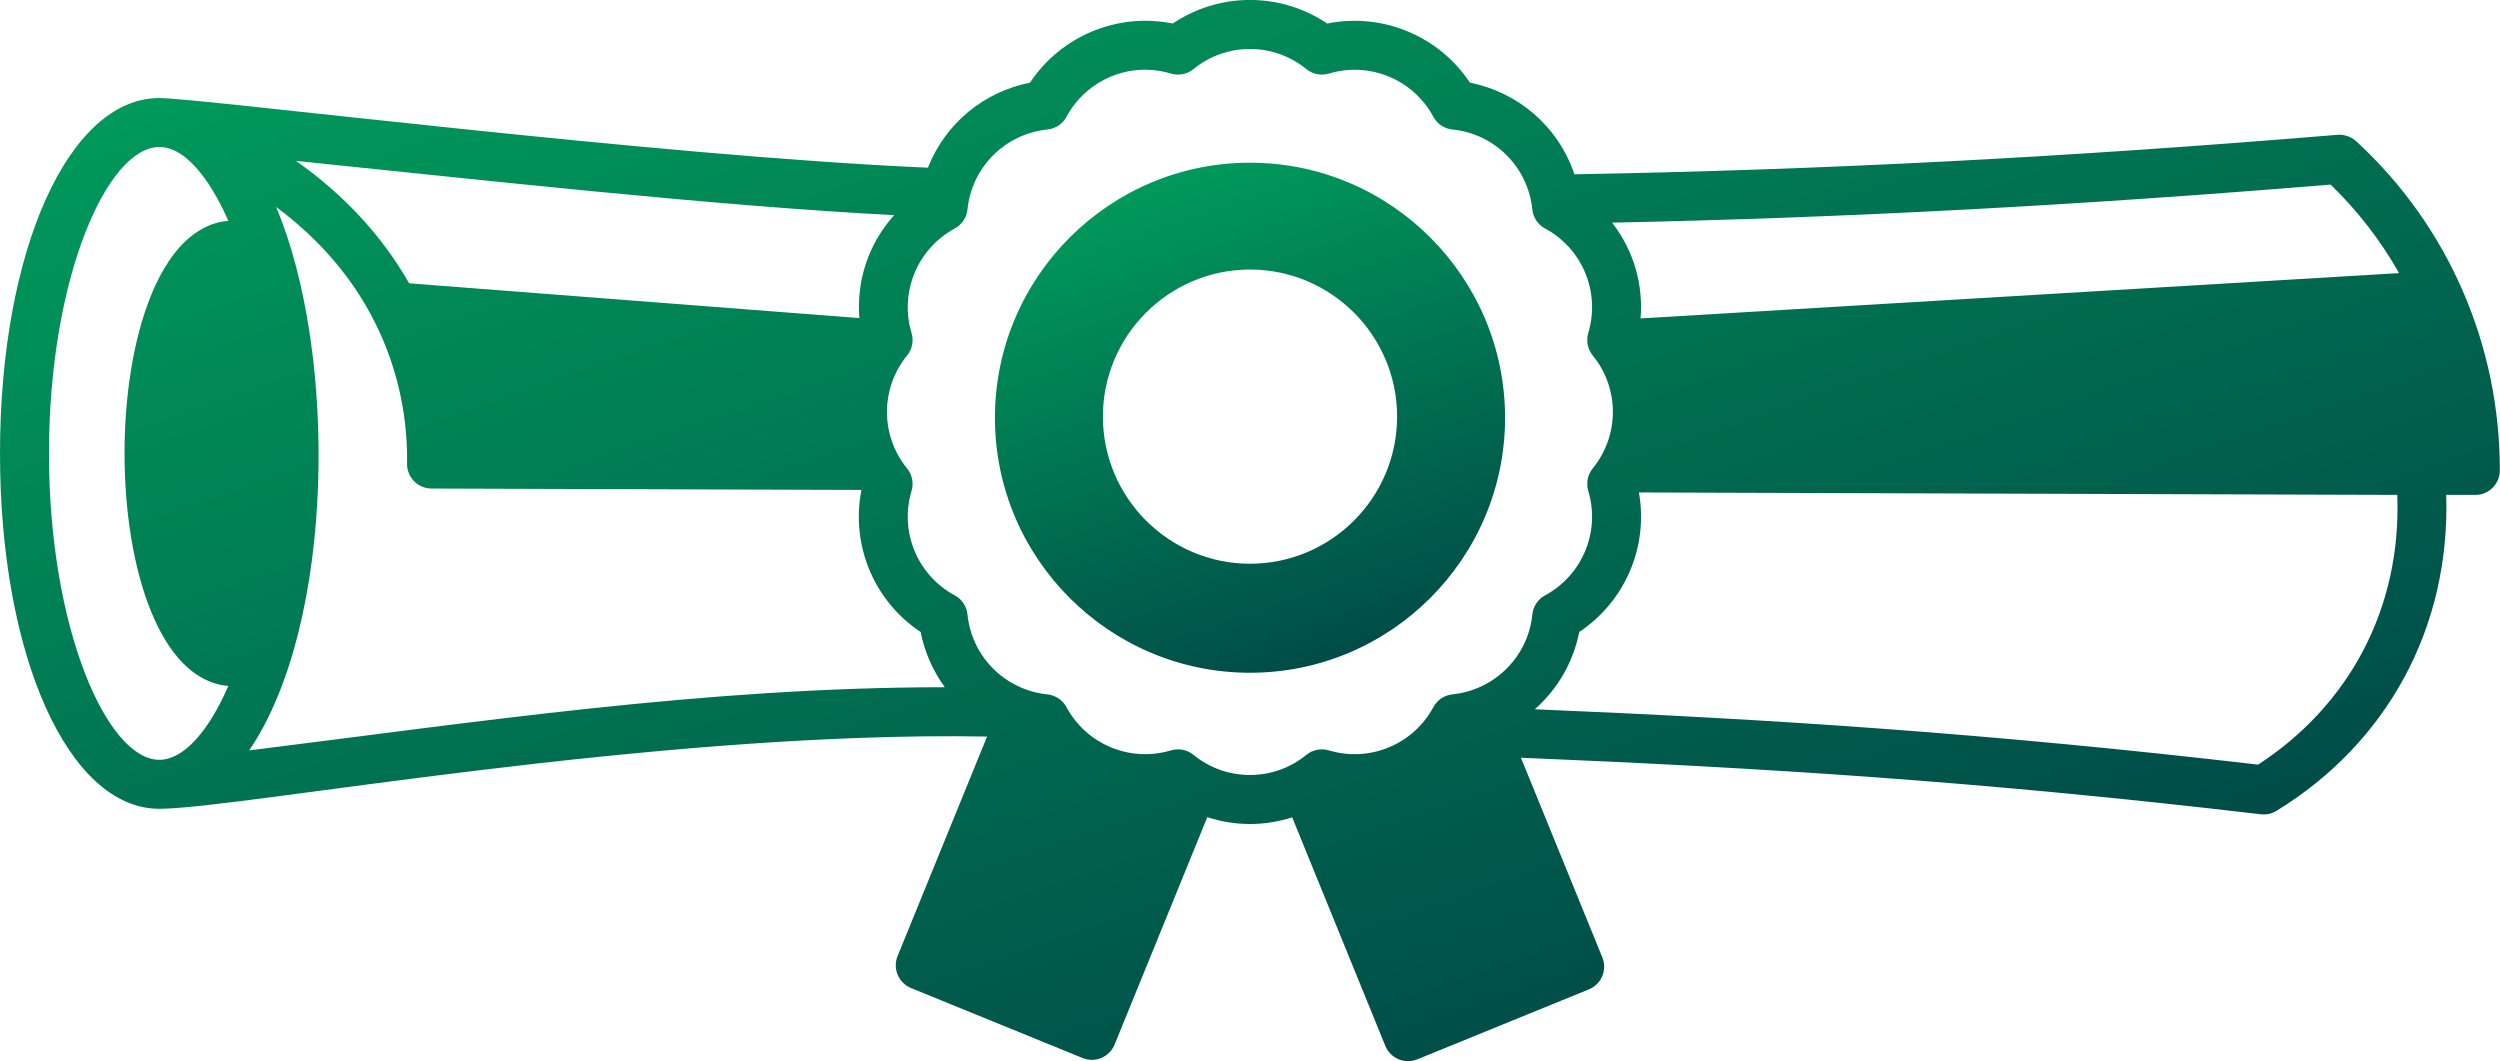
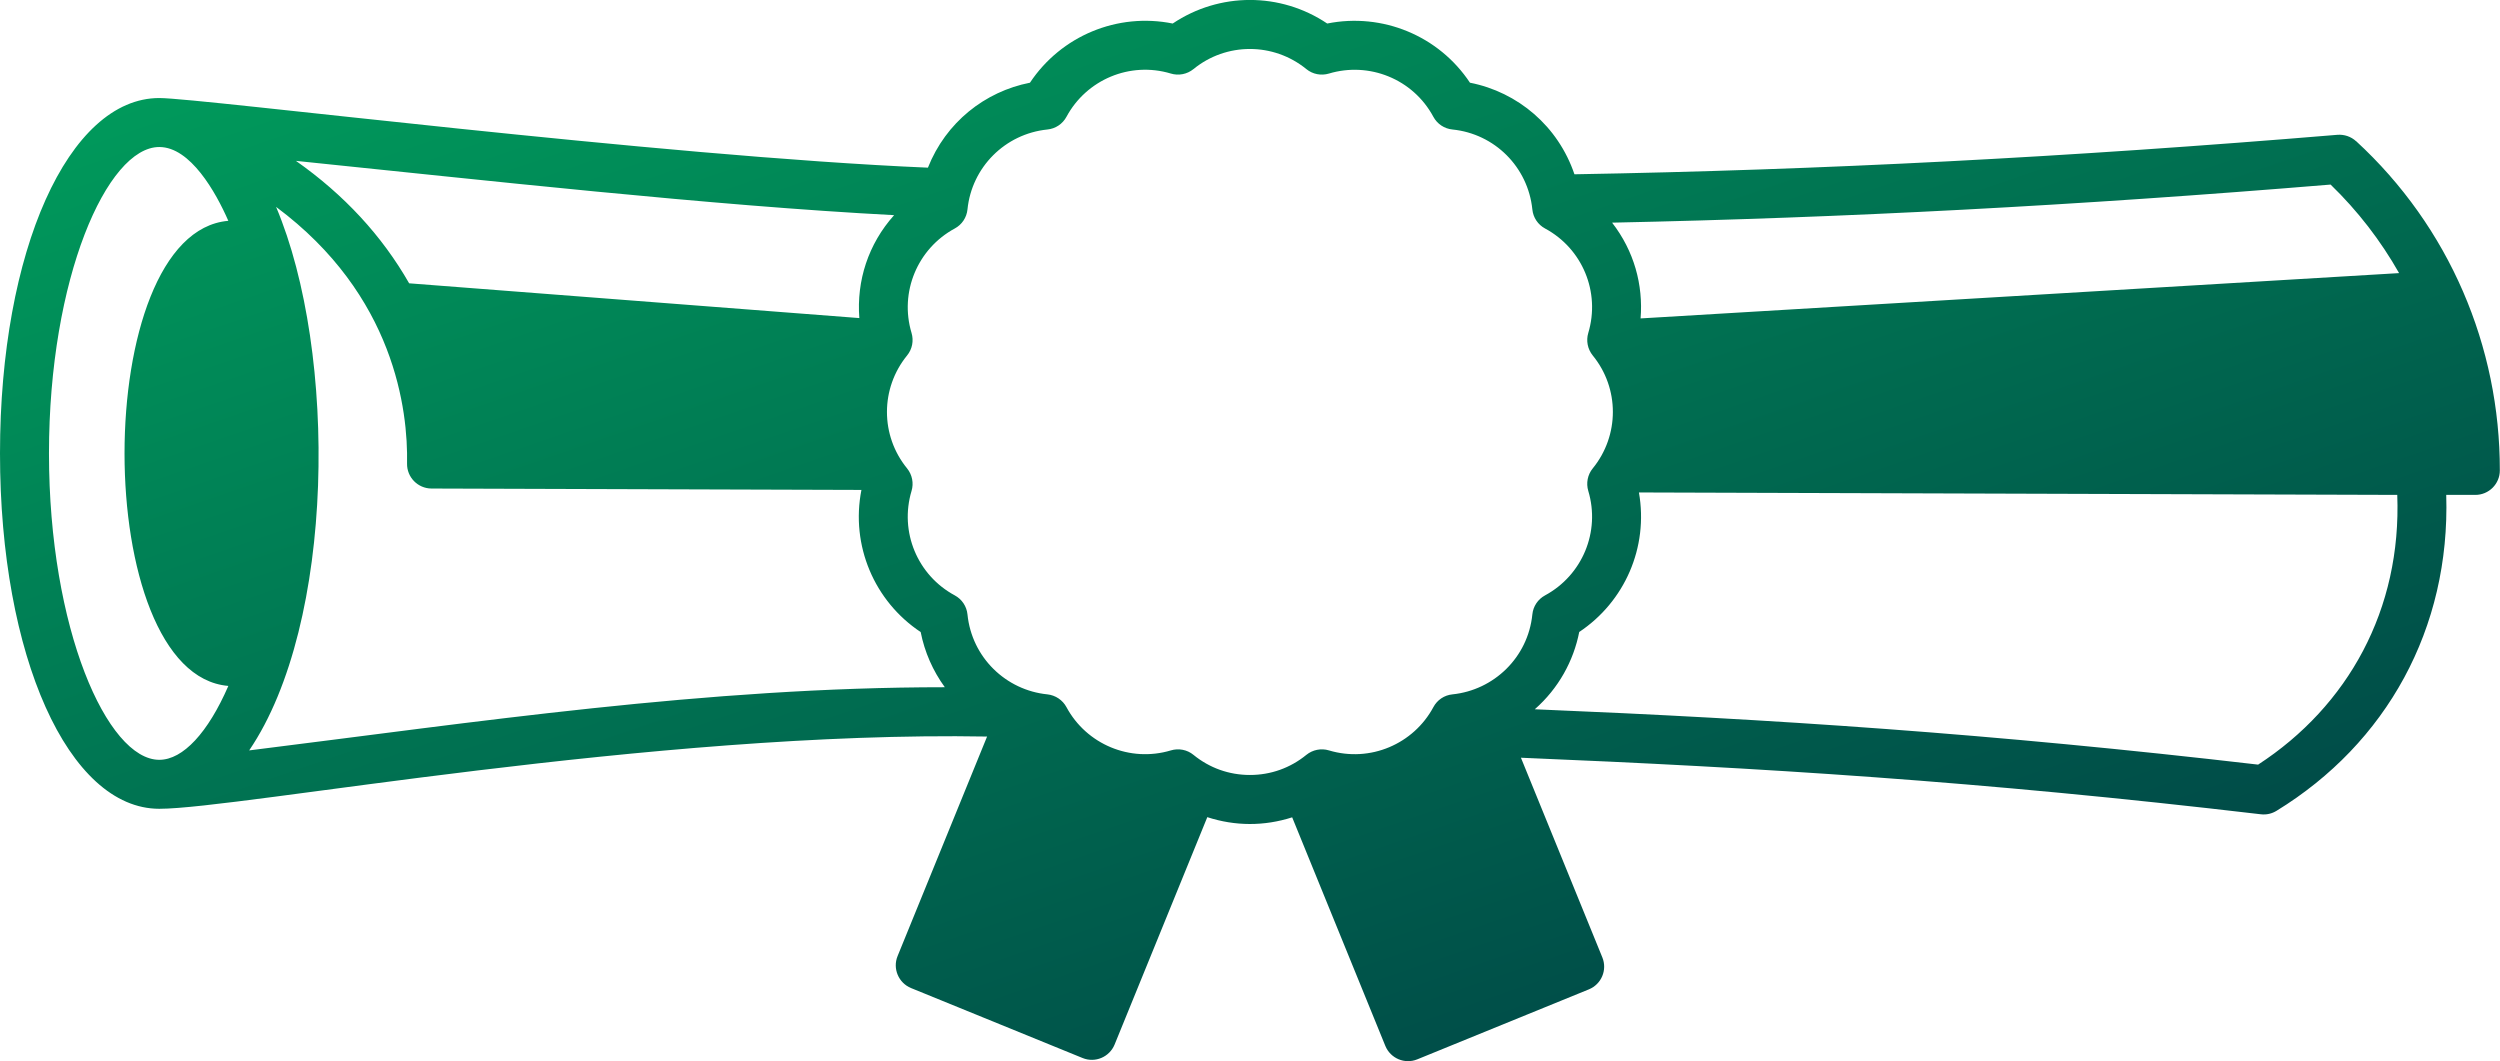
<svg xmlns="http://www.w3.org/2000/svg" xmlns:xlink="http://www.w3.org/1999/xlink" id="Camada_2" data-name="Camada 2" viewBox="0 0 286.88 121.77">
  <defs>
    <style>
      .cls-1 {
        fill: url(#Gradiente_sem_nome_39-2);
      }

      .cls-2 {
        fill: url(#Gradiente_sem_nome_39);
      }
    </style>
    <linearGradient id="Gradiente_sem_nome_39" data-name="Gradiente sem nome 39" x1="152.97" y1="75.61" x2="133.91" y2="20.26" gradientUnits="userSpaceOnUse">
      <stop offset="0" stop-color="#004c48" />
      <stop offset="1" stop-color="#00995b" />
    </linearGradient>
    <linearGradient id="Gradiente_sem_nome_39-2" data-name="Gradiente sem nome 39" x1="167.39" y1="125.44" x2="116.27" y2="-23.02" xlink:href="#Gradiente_sem_nome_39" />
  </defs>
  <g id="SvgjsSvg1001">
    <g>
-       <path class="cls-2" d="M143.44,18.67c-16.14,0-29.27,13.13-29.27,29.27s13.13,29.26,29.27,29.26,29.27-13.13,29.27-29.26-13.13-29.27-29.27-29.27ZM143.44,64.69c-9.3,0-16.88-7.57-16.88-16.88s7.57-16.88,16.88-16.88,16.88,7.57,16.88,16.88-7.57,16.88-16.88,16.88Z" />
      <path class="cls-1" d="M270.36,16.2c-.58-.53-1.35-.79-2.14-.73-31.19,2.59-59.07,4.03-87.55,4.53-1.87-5.52-6.49-9.43-11.99-10.51-3.57-5.38-10.04-8.06-16.38-6.79-5.37-3.61-12.37-3.6-17.73,0-6.35-1.28-12.81,1.42-16.38,6.79-5.18,1.02-9.65,4.55-11.71,9.75-30.88-1.31-83.46-7.99-88.2-7.99C7.86,11.25,0,28.78,0,52.03s7.86,40.78,18.28,40.78c9.12,0,56.73-8.98,94.99-8.29l-10.27,25.19c-.59,1.44.11,3.08,1.54,3.67l19.69,8.03c1.44.59,3.08-.11,3.67-1.54l10.64-26.1c3.2,1.04,6.53,1.05,9.74.02l10.69,26.23c.59,1.44,2.24,2.13,3.67,1.54l19.69-8.03c1.44-.59,2.13-2.23,1.54-3.67l-9.34-22.91c27.6,1.15,52.41,2.67,84.91,6.49.65.08,1.28-.08,1.8-.4,12.61-7.73,19.94-20.91,19.47-36.25,1.18,0,2,0,3.34,0,1.55,0,2.81-1.26,2.81-2.81.02-14.21-5.78-27.94-16.51-37.8ZM102.6,24.69c-2.97,3.32-4.32,7.53-3.99,11.81l-51.66-3.99c-3.12-5.46-7.46-10.16-12.99-14.05,21.17,2.17,47.73,5.14,68.64,6.23ZM26.2,78.72c-2.32,5.33-5.19,8.47-7.92,8.47-5.97,0-12.66-15.03-12.66-35.16s6.68-35.16,12.66-35.16c3.56,0,6.48,5.17,7.92,8.47-15.88,1.34-15.88,52.04,0,53.37ZM28.6,86.1c9.88-14.55,10.15-45.64,3.08-62.36,13.64,10.14,15.15,23.39,15.03,29.45-.03,1.57,1.23,2.86,2.8,2.87,15.57.05,33.55.11,49.34.16-1.25,6.36,1.47,12.77,6.8,16.31.45,2.29,1.4,4.45,2.77,6.33-27.34,0-53.79,4.01-79.82,7.25ZM166.67,79.68c-.93.09-1.75.64-2.19,1.47-2.27,4.22-7.24,6.38-11.98,4.96-.89-.27-1.86-.08-2.59.51-1.85,1.51-4.09,2.31-6.48,2.31s-4.63-.8-6.48-2.31c-.72-.59-1.69-.78-2.59-.51-4.7,1.41-9.69-.71-11.98-4.96-.44-.82-1.26-1.37-2.19-1.47-4.76-.48-8.67-4.23-9.17-9.17-.09-.93-.64-1.75-1.46-2.19-4.29-2.31-6.36-7.3-4.96-11.98.27-.89.08-1.86-.51-2.59-3.08-3.77-3.08-9.18,0-12.96.59-.72.78-1.69.51-2.59-1.4-4.66.67-9.66,4.96-11.98.82-.44,1.37-1.26,1.46-2.19.49-4.84,4.31-8.67,9.17-9.17.93-.09,1.75-.64,2.19-1.46,2.29-4.25,7.27-6.38,11.98-4.96.89.27,1.86.08,2.59-.51,3.77-3.08,9.18-3.08,12.96,0,.72.59,1.69.78,2.59.51,4.6-1.38,9.64.61,11.98,4.96.44.82,1.26,1.37,2.19,1.46,4.85.49,8.67,4.31,9.17,9.17.09.93.64,1.75,1.46,2.19,4.29,2.31,6.36,7.3,4.96,11.98-.27.89-.08,1.86.51,2.59,3.08,3.77,3.08,9.18,0,12.96-.59.72-.78,1.69-.51,2.59,1.4,4.66-.67,9.66-4.96,11.98-.82.44-1.37,1.26-1.46,2.19-.5,4.93-4.41,8.68-9.17,9.17ZM259.11,87.74c-30.69-3.57-55.63-5.22-82.99-6.35,2.73-2.4,4.45-5.56,5.1-8.87,5.21-3.47,7.96-9.7,6.85-16.01,28.79.1,57.68.19,87.02.28.5,13.14-5.63,24.23-15.98,30.96ZM188.26,36.54c.31-3.85-.74-7.73-3.27-10.99,26.77-.56,53.18-1.95,82.45-4.37,3.11,3.01,5.74,6.42,7.86,10.16l-87.05,5.2Z" />
    </g>
  </g>
</svg>